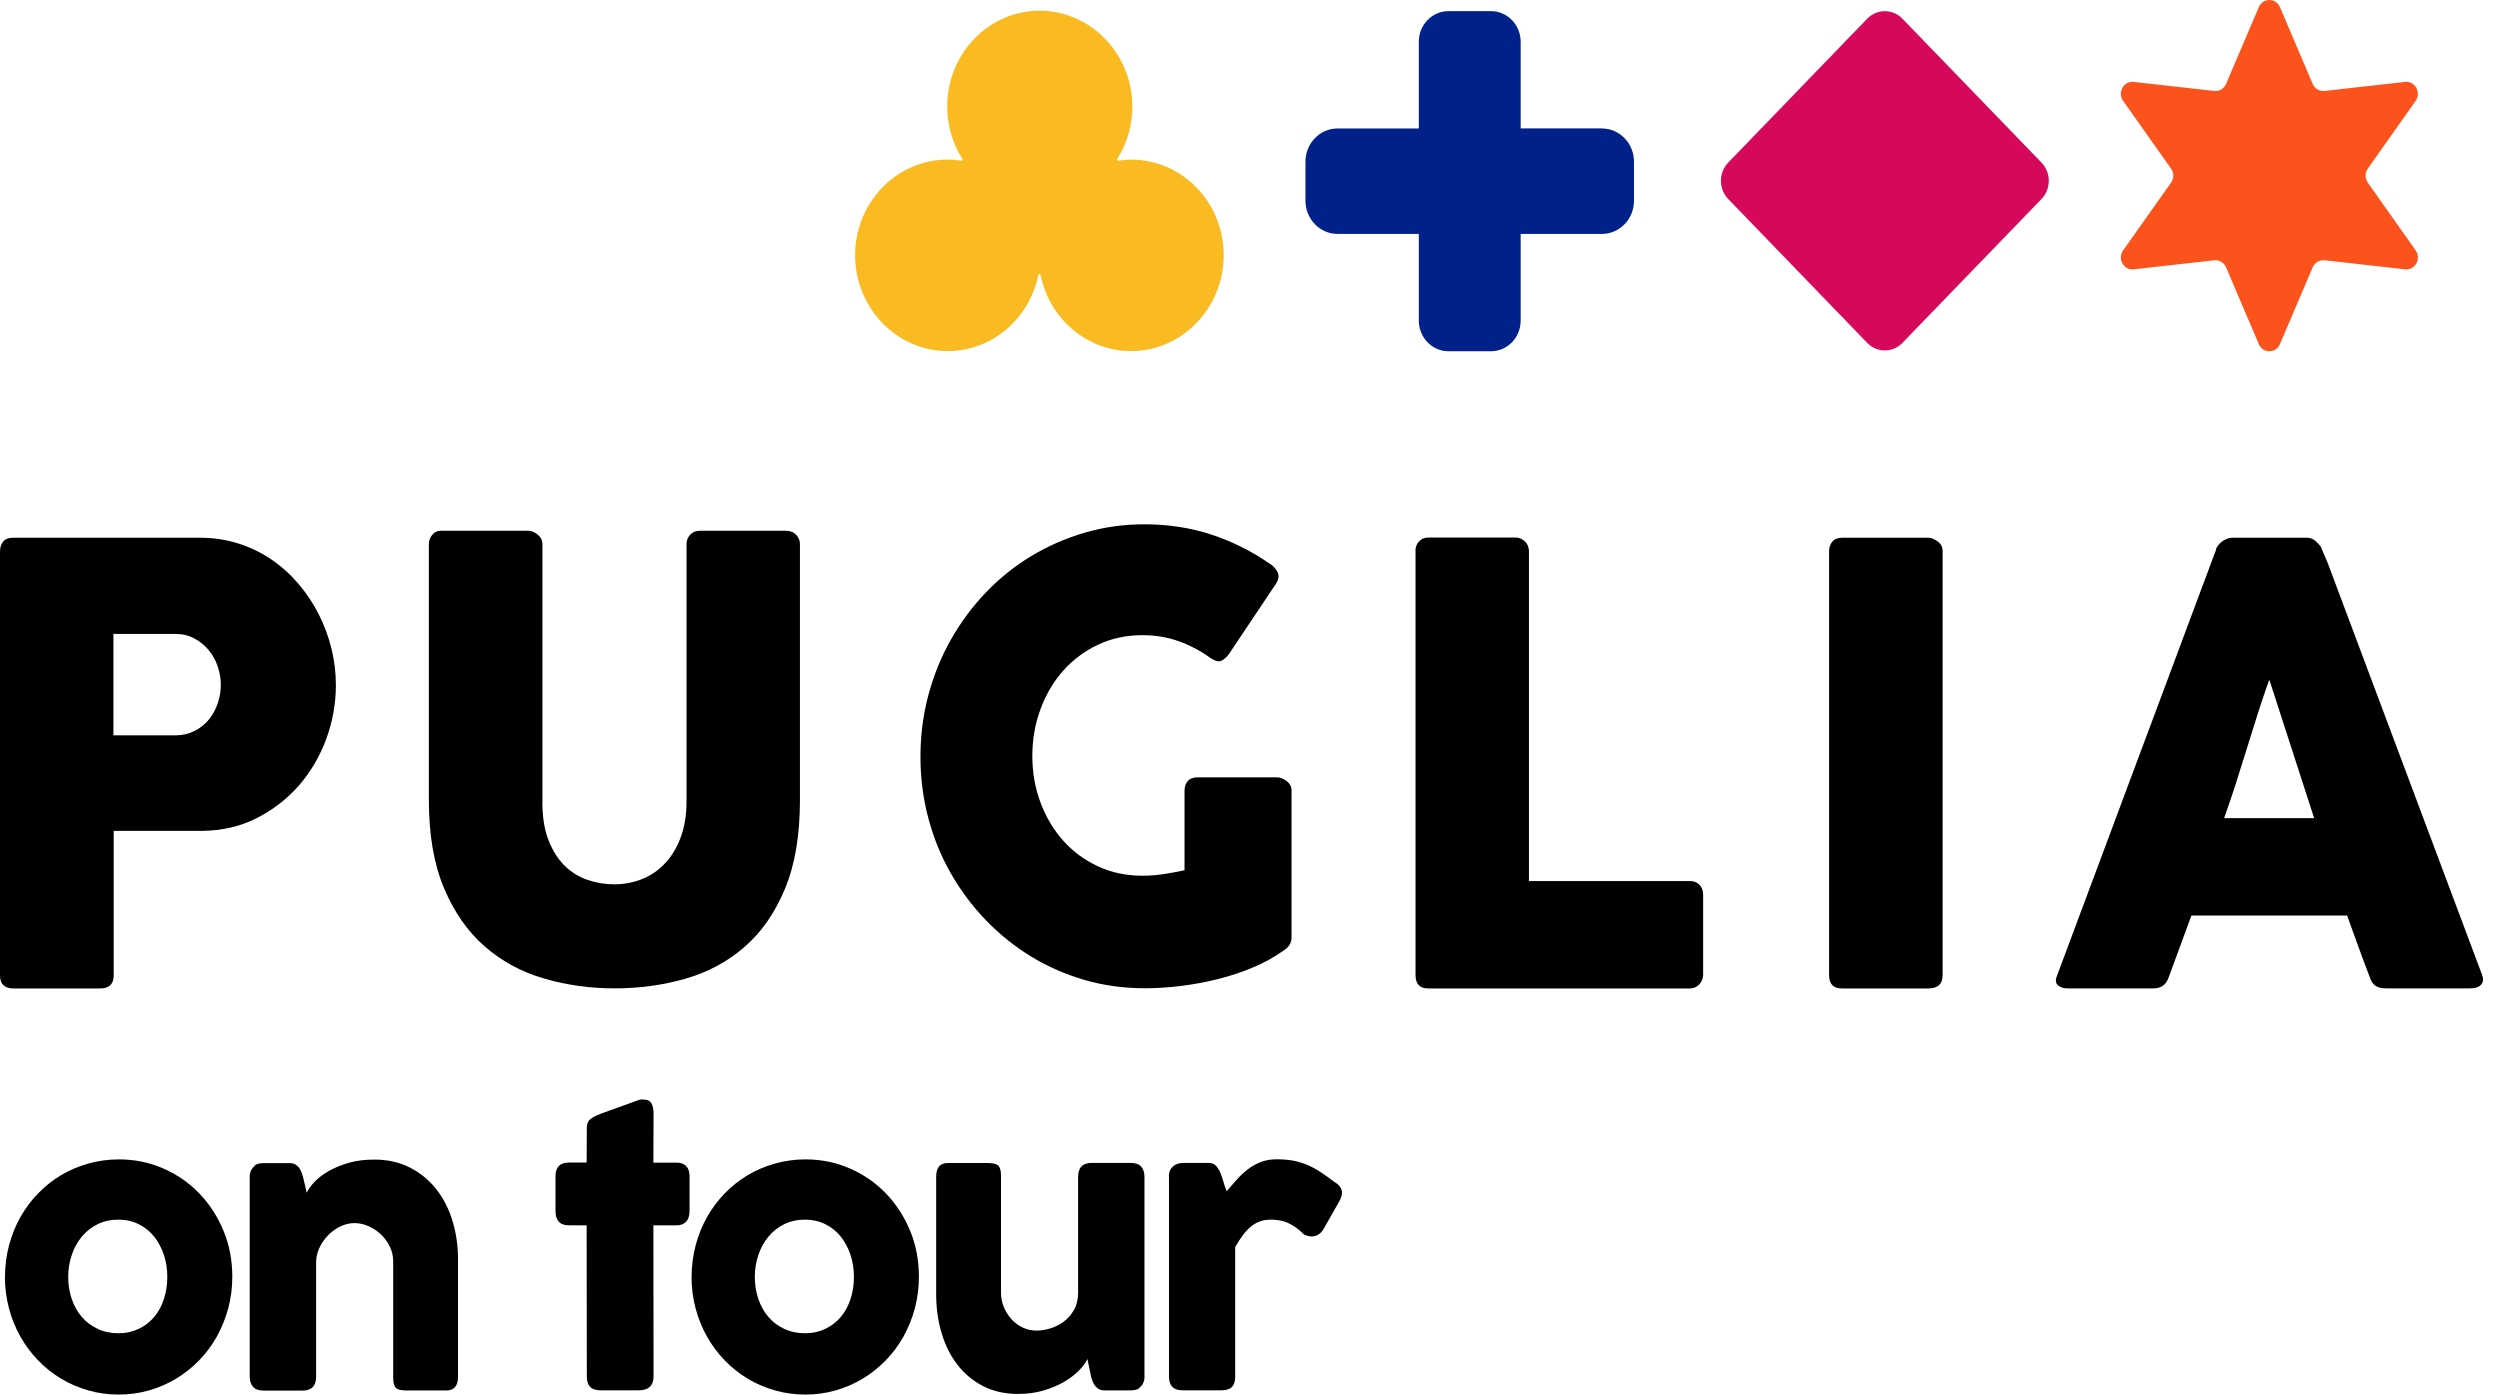
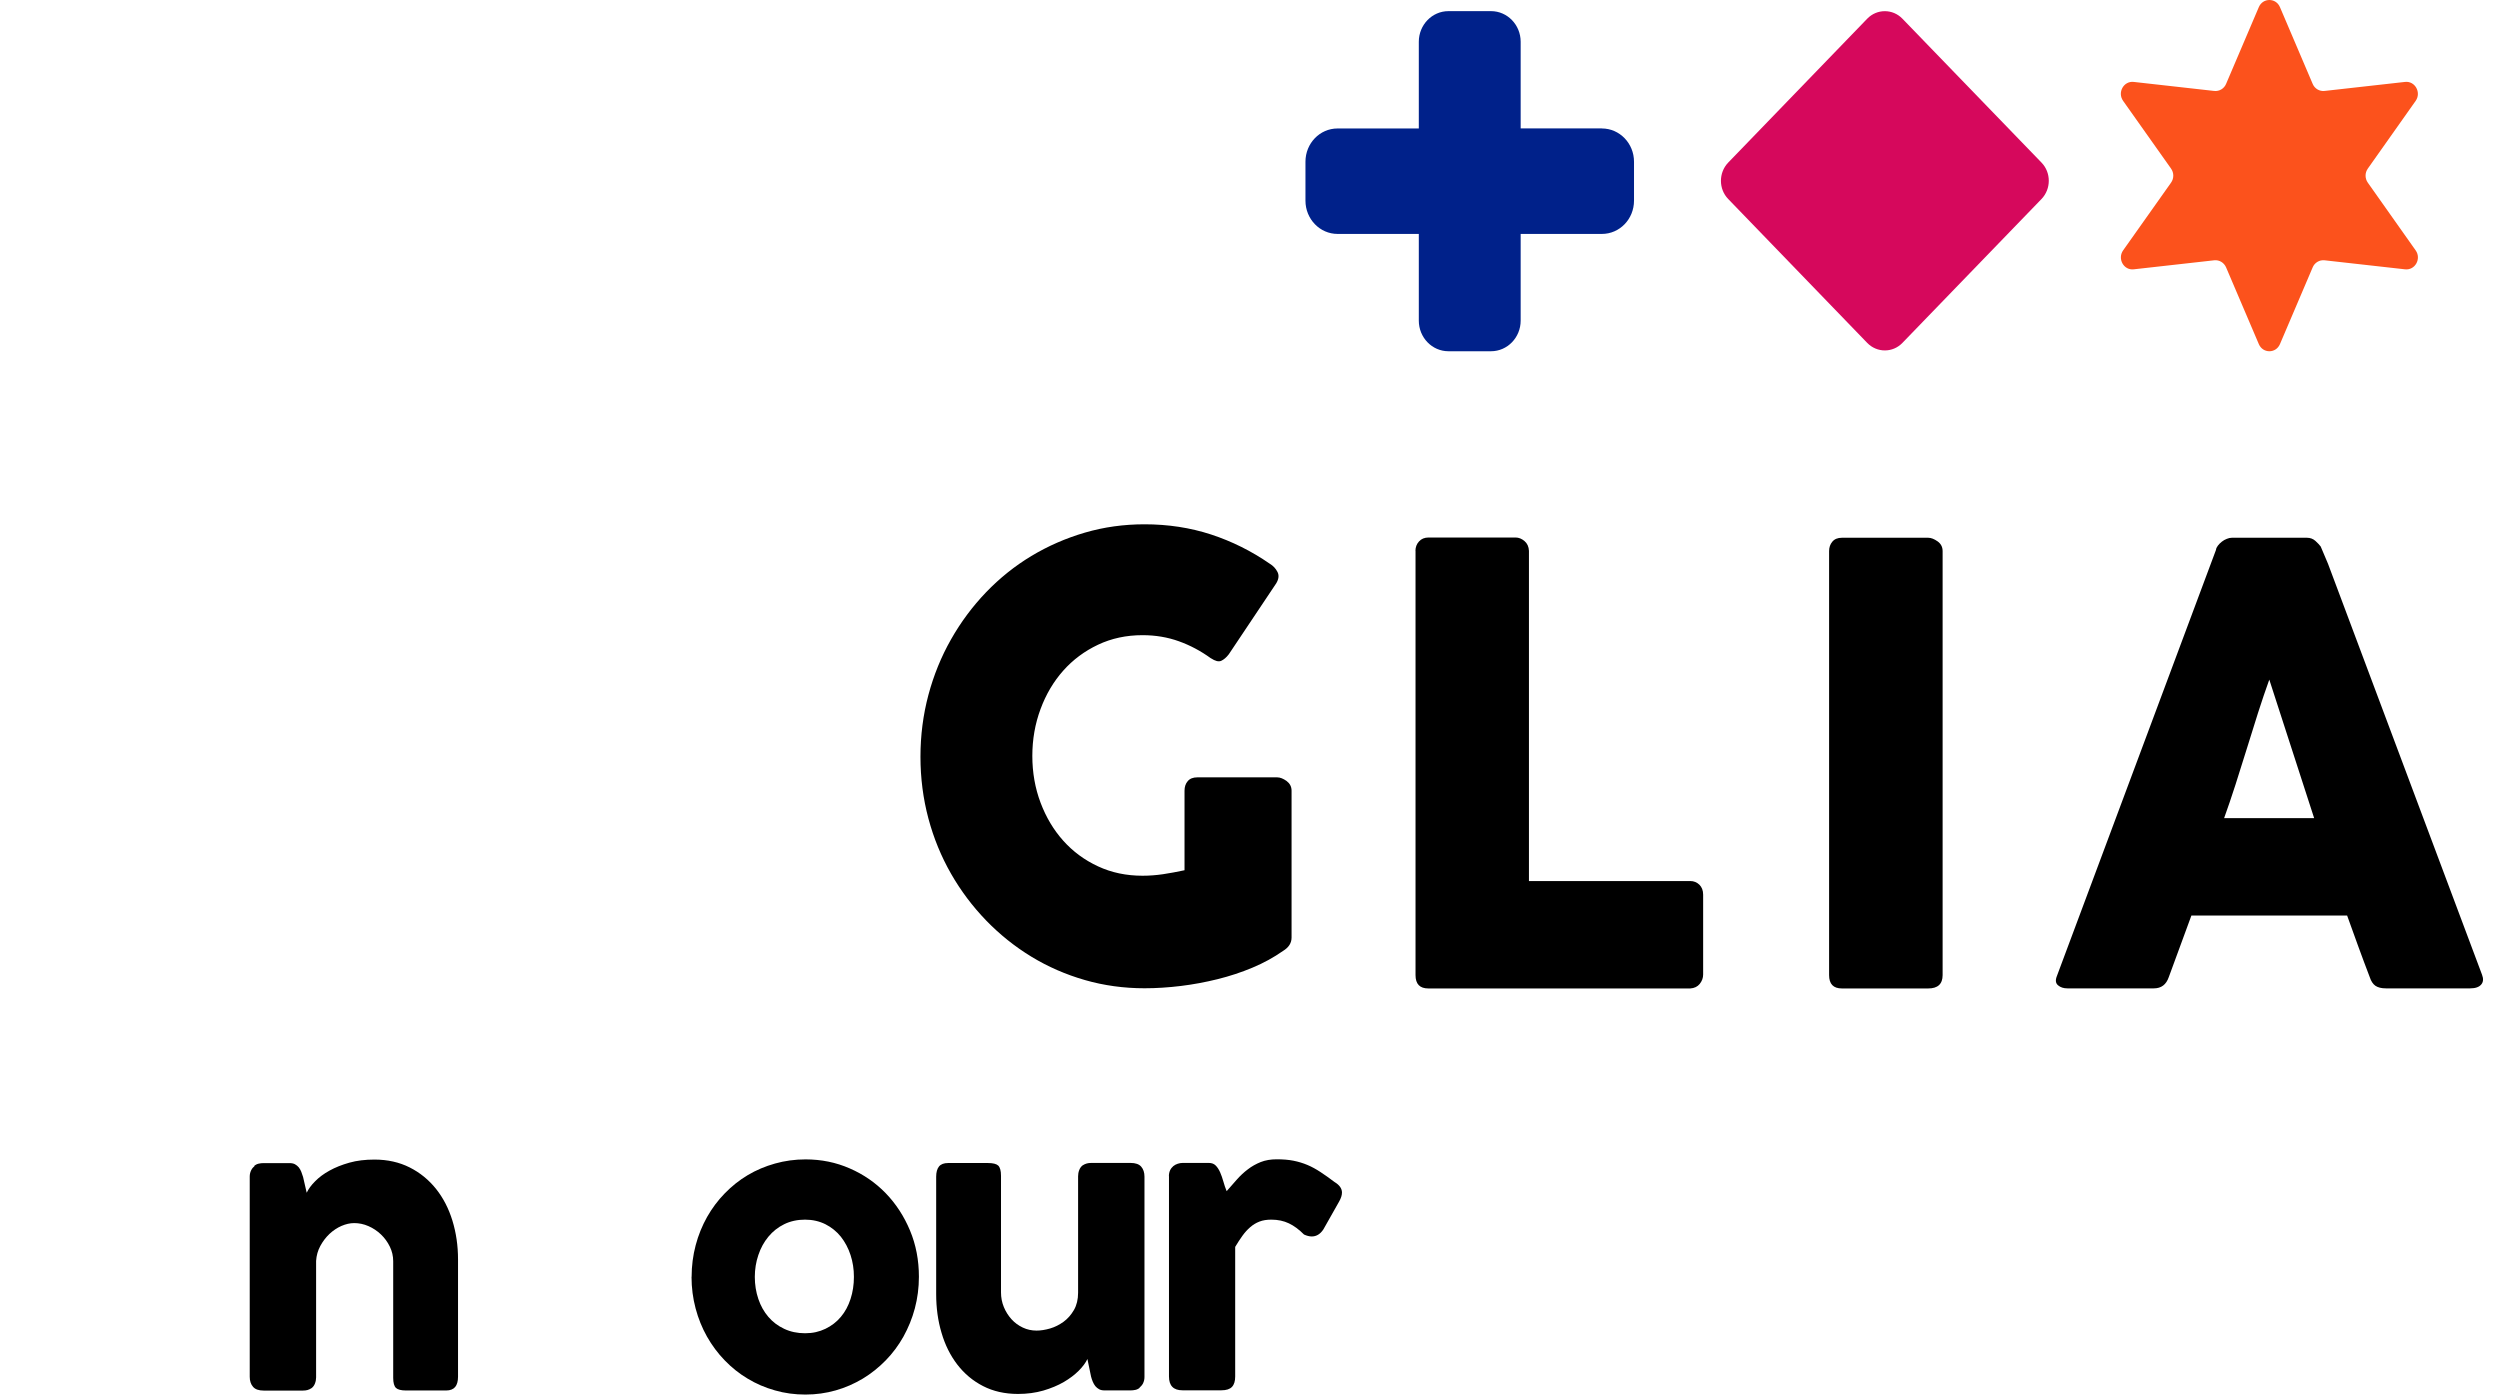
<svg xmlns="http://www.w3.org/2000/svg" width="147" height="82" viewBox="0 0 147 82" fill="white">
  <path d="M109.794 20.164L101.617 11.7C101.049 11.112 101.049 10.155 101.617 9.562L109.794 1.098C110.363 0.51 111.292 0.51 111.86 1.098L120.042 9.562C120.611 10.15 120.611 11.107 120.042 11.7L111.86 20.164C111.292 20.752 110.368 20.752 109.794 20.164Z" fill="#D6085C" />
-   <path d="M66.508 9.39C66.254 9.39 66.001 9.411 65.757 9.447C65.701 9.458 65.665 9.395 65.696 9.343C66.29 8.407 66.62 7.283 66.579 6.071C66.483 3.085 64.102 0.671 61.214 0.629C58.174 0.588 55.697 3.127 55.697 6.258C55.697 7.398 56.027 8.459 56.585 9.343C56.615 9.39 56.575 9.458 56.519 9.447C56.26 9.406 55.991 9.385 55.722 9.385C52.687 9.385 50.235 11.955 50.281 15.102C50.327 18.109 52.692 20.575 55.6 20.643C58.275 20.705 60.519 18.77 61.052 16.179C61.067 16.101 61.173 16.101 61.189 16.179C61.717 18.77 63.965 20.705 66.635 20.643C69.543 20.575 71.909 18.109 71.954 15.102C72 11.95 69.549 9.385 66.513 9.385" fill="#FABA21" />
-   <path d="M12.984 40.256C12.984 39.897 12.923 39.543 12.801 39.184C12.679 38.825 12.507 38.508 12.273 38.232C12.045 37.951 11.766 37.722 11.436 37.546C11.111 37.369 10.735 37.275 10.324 37.275H6.67V43.237H10.324C10.74 43.237 11.111 43.149 11.446 42.977C11.781 42.805 12.06 42.581 12.283 42.306C12.507 42.03 12.679 41.718 12.801 41.359C12.923 41 12.984 40.631 12.984 40.251M0 32.442C0 32.192 0.061 31.995 0.188 31.844C0.315 31.693 0.503 31.62 0.756 31.62H11.776C12.568 31.62 13.319 31.735 14.019 31.958C14.72 32.182 15.364 32.494 15.953 32.895C16.542 33.295 17.07 33.769 17.542 34.32C18.014 34.877 18.415 35.47 18.74 36.115C19.065 36.76 19.319 37.436 19.491 38.139C19.664 38.846 19.75 39.564 19.75 40.287C19.75 41.359 19.562 42.405 19.192 43.429C18.816 44.454 18.288 45.36 17.598 46.161C16.907 46.957 16.08 47.602 15.116 48.096C14.151 48.59 13.08 48.84 11.908 48.856H6.685V57.351C6.685 57.861 6.421 58.121 5.893 58.121H0.761C0.533 58.121 0.345 58.059 0.208 57.934C0.071 57.809 0 57.616 0 57.356V32.447L0 32.442Z" fill="black" />
-   <path d="M31.891 47.144C31.891 48.023 32.008 48.772 32.246 49.386C32.485 50 32.795 50.499 33.181 50.884C33.566 51.269 34.018 51.556 34.531 51.732C35.043 51.909 35.576 51.998 36.13 51.998C36.683 51.998 37.251 51.894 37.764 51.686C38.277 51.477 38.728 51.165 39.114 50.754C39.5 50.343 39.804 49.834 40.028 49.23C40.251 48.621 40.368 47.924 40.368 47.139V31.994C40.368 31.781 40.439 31.594 40.581 31.443C40.723 31.287 40.916 31.209 41.16 31.209H46.195C46.459 31.209 46.667 31.287 46.814 31.448C46.966 31.61 47.037 31.792 47.037 31.994V47.035C47.037 49.116 46.743 50.864 46.149 52.279C45.555 53.694 44.763 54.833 43.758 55.697C42.758 56.56 41.601 57.179 40.282 57.554C38.967 57.928 37.581 58.116 36.135 58.116C34.688 58.116 33.302 57.923 31.977 57.533C30.658 57.148 29.495 56.519 28.495 55.645C27.496 54.771 26.699 53.626 26.105 52.216C25.511 50.806 25.217 49.079 25.217 47.035V31.994C25.217 31.792 25.282 31.61 25.415 31.448C25.547 31.287 25.709 31.209 25.907 31.209H31.069C31.241 31.209 31.424 31.282 31.612 31.433C31.8 31.584 31.896 31.771 31.896 31.994V47.139L31.891 47.144Z" fill="black" />
  <path d="M71.198 38.706C70.609 38.279 69.985 37.946 69.32 37.707C68.655 37.467 67.939 37.348 67.183 37.348C66.229 37.348 65.356 37.535 64.564 37.91C63.772 38.284 63.087 38.794 62.519 39.434C61.95 40.074 61.503 40.828 61.184 41.692C60.864 42.555 60.701 43.471 60.701 44.449C60.701 45.427 60.864 46.343 61.184 47.196C61.508 48.054 61.95 48.798 62.519 49.433C63.087 50.068 63.767 50.572 64.564 50.941C65.356 51.311 66.229 51.493 67.183 51.493C67.584 51.493 67.985 51.462 68.381 51.404C68.777 51.342 69.203 51.269 69.65 51.17V46.493C69.65 46.27 69.711 46.077 69.838 45.932C69.965 45.781 70.153 45.708 70.406 45.708H75.096C75.269 45.708 75.452 45.781 75.65 45.921C75.843 46.067 75.944 46.254 75.944 46.493V55.129C75.944 55.452 75.776 55.712 75.442 55.915C74.898 56.295 74.305 56.623 73.645 56.898C72.99 57.174 72.305 57.398 71.594 57.575C70.883 57.751 70.158 57.887 69.432 57.975C68.701 58.064 67.99 58.11 67.3 58.11C66.082 58.11 64.909 57.949 63.793 57.627C62.671 57.304 61.62 56.846 60.646 56.253C59.671 55.66 58.783 54.947 57.981 54.12C57.184 53.293 56.494 52.377 55.92 51.373C55.346 50.369 54.9 49.287 54.59 48.127C54.281 46.967 54.123 45.755 54.123 44.496C54.123 43.237 54.281 42.025 54.59 40.864C54.9 39.704 55.341 38.617 55.92 37.597C56.494 36.583 57.184 35.657 57.981 34.825C58.783 33.992 59.671 33.279 60.646 32.692C61.625 32.104 62.671 31.646 63.793 31.318C64.914 30.99 66.082 30.829 67.3 30.829C68.68 30.829 69.98 31.027 71.208 31.427C72.431 31.828 73.584 32.4 74.665 33.149C74.863 33.269 75.01 33.425 75.112 33.623C75.218 33.821 75.193 34.044 75.046 34.294L72.254 38.471C72.107 38.664 71.954 38.789 71.807 38.856C71.655 38.924 71.457 38.872 71.203 38.706" fill="black" />
  <path d="M83.228 32.39C83.228 32.177 83.299 31.989 83.436 31.839C83.573 31.683 83.766 31.605 84.004 31.605H89.111C89.303 31.605 89.481 31.677 89.644 31.818C89.806 31.958 89.892 32.151 89.902 32.39V51.805H99.389C99.597 51.805 99.775 51.878 99.922 52.019C100.069 52.164 100.145 52.357 100.145 52.606V57.299C100.145 57.502 100.079 57.684 99.947 57.85C99.815 58.017 99.627 58.105 99.389 58.121H83.989C83.481 58.121 83.233 57.861 83.233 57.336V32.39H83.228Z" fill="black" />
  <path d="M107.551 32.406C107.551 32.192 107.612 32.005 107.739 31.854C107.866 31.698 108.053 31.62 108.307 31.62H113.378C113.55 31.62 113.733 31.693 113.931 31.833C114.129 31.974 114.226 32.166 114.226 32.406V57.336C114.226 57.861 113.941 58.121 113.378 58.121H108.307C107.8 58.121 107.551 57.861 107.551 57.336V32.406Z" fill="black" />
  <path d="M133.437 39.954C133.219 40.563 132.996 41.213 132.772 41.916C132.549 42.618 132.326 43.325 132.108 44.038C131.889 44.751 131.666 45.459 131.443 46.15C131.219 46.847 130.996 47.498 130.778 48.106H136.072L133.432 39.954H133.437ZM130.301 32.317C130.311 32.244 130.351 32.166 130.412 32.083C130.473 32 130.554 31.922 130.646 31.849C130.737 31.776 130.834 31.724 130.94 31.683C131.042 31.641 131.138 31.62 131.234 31.62H135.65C135.843 31.62 136.011 31.683 136.148 31.807C136.285 31.932 136.386 32.041 136.457 32.135L136.889 33.155L145.944 57.315C146.036 57.554 146.02 57.746 145.893 57.892C145.766 58.043 145.548 58.116 145.239 58.116H140.29C140.026 58.116 139.823 58.064 139.676 57.965C139.533 57.866 139.417 57.694 139.341 57.455C139.107 56.846 138.884 56.243 138.665 55.645C138.447 55.047 138.229 54.438 138.011 53.834H128.854C128.636 54.438 128.412 55.047 128.189 55.645C127.966 56.243 127.742 56.852 127.524 57.455C127.372 57.897 127.083 58.116 126.646 58.116H121.56C121.342 58.116 121.159 58.059 121.017 57.939C120.87 57.819 120.849 57.642 120.941 57.403L130.306 32.317H130.301Z" fill="black" />
-   <path d="M4.01 75.081C4.01 75.544 4.081 75.975 4.218 76.381C4.355 76.787 4.553 77.136 4.807 77.432C5.061 77.729 5.37 77.963 5.736 78.134C6.096 78.306 6.507 78.395 6.964 78.395C7.421 78.395 7.801 78.306 8.162 78.134C8.517 77.963 8.822 77.729 9.07 77.432C9.319 77.136 9.507 76.787 9.639 76.381C9.771 75.975 9.837 75.544 9.837 75.081C9.837 74.618 9.771 74.201 9.639 73.796C9.507 73.39 9.314 73.031 9.07 72.719C8.822 72.412 8.522 72.167 8.162 71.985C7.807 71.808 7.406 71.715 6.964 71.715C6.522 71.715 6.101 71.803 5.736 71.985C5.375 72.162 5.066 72.407 4.807 72.719C4.553 73.026 4.355 73.385 4.218 73.796C4.081 74.201 4.01 74.633 4.01 75.081ZM0.294 75.081C0.294 74.436 0.376 73.811 0.533 73.218C0.69 72.62 0.919 72.069 1.203 71.559C1.492 71.049 1.837 70.586 2.243 70.17C2.65 69.753 3.096 69.394 3.594 69.098C4.091 68.801 4.624 68.578 5.198 68.416C5.771 68.255 6.37 68.172 6.994 68.172C7.918 68.172 8.786 68.349 9.593 68.703C10.405 69.056 11.111 69.545 11.71 70.164C12.309 70.784 12.786 71.517 13.136 72.355C13.486 73.192 13.659 74.103 13.659 75.075C13.659 75.721 13.578 76.34 13.42 76.933C13.258 77.526 13.035 78.077 12.75 78.592C12.461 79.107 12.116 79.57 11.71 79.987C11.304 80.403 10.857 80.762 10.36 81.063C9.862 81.36 9.334 81.594 8.766 81.755C8.197 81.917 7.609 82 6.989 82C6.37 82 5.766 81.922 5.193 81.755C4.619 81.594 4.086 81.365 3.589 81.063C3.091 80.767 2.644 80.408 2.238 79.987C1.832 79.57 1.487 79.102 1.198 78.592C0.909 78.077 0.685 77.526 0.528 76.933C0.371 76.34 0.289 75.721 0.289 75.075" fill="black" />
  <path d="M14.933 68.568C15.019 68.49 15.116 68.443 15.212 68.422C15.309 68.401 15.405 68.391 15.491 68.391H17.029C17.151 68.391 17.258 68.412 17.344 68.458C17.43 68.505 17.506 68.568 17.567 68.64C17.628 68.719 17.679 68.807 17.715 68.9C17.75 68.999 17.785 69.098 17.821 69.207L18.034 70.133C18.136 69.915 18.298 69.691 18.527 69.462C18.755 69.228 19.034 69.02 19.374 68.833C19.709 68.646 20.1 68.49 20.542 68.365C20.983 68.24 21.476 68.183 22.019 68.183C22.79 68.183 23.48 68.339 24.09 68.646C24.699 68.953 25.211 69.374 25.638 69.905C26.059 70.435 26.384 71.059 26.602 71.772C26.82 72.485 26.932 73.245 26.932 74.051V80.949C26.932 81.215 26.876 81.418 26.765 81.553C26.653 81.688 26.475 81.761 26.232 81.761H23.881C23.587 81.761 23.389 81.709 23.283 81.61C23.176 81.506 23.12 81.308 23.12 81.017V74.16C23.12 73.858 23.054 73.572 22.922 73.302C22.79 73.031 22.618 72.792 22.399 72.584C22.181 72.376 21.938 72.215 21.663 72.095C21.389 71.975 21.11 71.918 20.826 71.918C20.582 71.918 20.334 71.975 20.08 72.084C19.826 72.194 19.593 72.35 19.374 72.553C19.161 72.755 18.983 72.99 18.836 73.26C18.689 73.531 18.608 73.822 18.587 74.139V80.986C18.587 81.105 18.567 81.225 18.521 81.345C18.476 81.464 18.41 81.553 18.323 81.62C18.237 81.678 18.151 81.714 18.075 81.735C17.999 81.756 17.907 81.766 17.806 81.766H15.507C15.212 81.766 15.004 81.693 14.877 81.542C14.75 81.397 14.684 81.199 14.684 80.954V69.176C14.684 69.046 14.715 68.921 14.771 68.807C14.826 68.692 14.908 68.609 15.009 68.542L14.948 68.573L14.933 68.568Z" fill="black" />
-   <path d="M34.505 66.294C34.505 66.075 34.576 65.914 34.713 65.805C34.85 65.696 35.048 65.591 35.307 65.493L37.617 64.66C37.652 64.655 37.683 64.65 37.713 64.65H37.799C38.048 64.65 38.221 64.723 38.302 64.874C38.388 65.025 38.429 65.222 38.429 65.467L38.419 68.364H39.815C40.033 68.364 40.205 68.432 40.342 68.562C40.479 68.697 40.545 68.895 40.545 69.16V71.195C40.545 71.491 40.474 71.704 40.342 71.84C40.205 71.975 40.028 72.048 39.815 72.048H38.419L38.429 80.939C38.429 81.204 38.353 81.407 38.206 81.547C38.053 81.683 37.85 81.75 37.586 81.75H35.287C34.764 81.75 34.505 81.48 34.505 80.939L34.495 72.048H33.444C32.922 72.048 32.663 71.762 32.663 71.195V69.16C32.663 68.63 32.922 68.359 33.444 68.359H34.495L34.505 66.284V66.294Z" fill="black" />
  <path d="M44.383 75.081C44.383 75.544 44.454 75.975 44.591 76.381C44.728 76.787 44.926 77.136 45.18 77.432C45.433 77.729 45.743 77.963 46.108 78.134C46.469 78.306 46.88 78.395 47.337 78.395C47.794 78.395 48.174 78.306 48.535 78.134C48.89 77.963 49.194 77.729 49.443 77.432C49.692 77.136 49.88 76.787 50.012 76.381C50.144 75.975 50.21 75.544 50.21 75.081C50.21 74.618 50.144 74.201 50.012 73.796C49.88 73.39 49.687 73.031 49.443 72.719C49.194 72.412 48.895 72.167 48.535 71.985C48.179 71.808 47.778 71.715 47.337 71.715C46.895 71.715 46.474 71.803 46.108 71.985C45.748 72.162 45.438 72.407 45.18 72.719C44.926 73.026 44.728 73.385 44.591 73.796C44.454 74.201 44.383 74.633 44.383 75.081ZM40.667 75.081C40.667 74.436 40.748 73.811 40.906 73.218C41.063 72.62 41.291 72.069 41.576 71.559C41.865 71.049 42.21 70.586 42.616 70.17C43.022 69.753 43.469 69.394 43.966 69.098C44.464 68.801 44.997 68.578 45.57 68.416C46.144 68.255 46.743 68.172 47.367 68.172C48.291 68.172 49.159 68.349 49.966 68.703C50.778 69.056 51.484 69.545 52.083 70.164C52.682 70.784 53.159 71.517 53.509 72.355C53.859 73.192 54.032 74.103 54.032 75.075C54.032 75.721 53.95 76.34 53.793 76.933C53.636 77.526 53.407 78.077 53.123 78.592C52.834 79.107 52.489 79.57 52.083 79.987C51.677 80.403 51.23 80.762 50.733 81.063C50.235 81.36 49.707 81.594 49.139 81.755C48.57 81.917 47.981 82 47.362 82C46.743 82 46.139 81.922 45.565 81.755C44.992 81.594 44.459 81.365 43.961 81.063C43.464 80.767 43.017 80.408 42.611 79.987C42.205 79.57 41.86 79.102 41.571 78.592C41.281 78.077 41.058 77.526 40.901 76.933C40.743 76.34 40.662 75.721 40.662 75.075" fill="black" />
  <path d="M67.041 81.579C66.955 81.657 66.858 81.704 66.762 81.725C66.665 81.745 66.569 81.756 66.483 81.756H64.945C64.823 81.756 64.716 81.735 64.63 81.688C64.544 81.641 64.468 81.579 64.407 81.506C64.346 81.428 64.295 81.34 64.254 81.241C64.214 81.142 64.178 81.043 64.153 80.939L63.94 79.909C63.838 80.127 63.671 80.356 63.432 80.596C63.194 80.835 62.899 81.059 62.554 81.261C62.204 81.464 61.803 81.631 61.346 81.766C60.894 81.896 60.397 81.964 59.859 81.964C59.087 81.964 58.397 81.808 57.803 81.501C57.204 81.194 56.702 80.772 56.29 80.237C55.879 79.701 55.57 79.082 55.362 78.369C55.148 77.656 55.047 76.897 55.047 76.09V69.192C55.047 68.927 55.103 68.724 55.214 68.588C55.326 68.453 55.504 68.386 55.747 68.386H58.097C58.392 68.386 58.59 68.438 58.696 68.536C58.803 68.641 58.859 68.838 58.859 69.135V75.997C58.859 76.298 58.915 76.585 59.026 76.855C59.138 77.126 59.29 77.365 59.478 77.573C59.666 77.781 59.889 77.942 60.143 78.062C60.397 78.182 60.666 78.239 60.95 78.239C61.194 78.239 61.458 78.197 61.747 78.114C62.031 78.031 62.295 77.895 62.539 77.719C62.782 77.542 62.985 77.308 63.148 77.027C63.31 76.746 63.392 76.408 63.392 76.012V69.161C63.392 69.041 63.412 68.921 63.458 68.802C63.503 68.682 63.569 68.594 63.655 68.526C63.742 68.469 63.828 68.432 63.904 68.412C63.98 68.391 64.072 68.38 64.173 68.38H66.472C66.767 68.38 66.975 68.453 67.102 68.599C67.229 68.745 67.295 68.942 67.295 69.187V80.975C67.295 81.111 67.264 81.23 67.209 81.345C67.153 81.454 67.071 81.542 66.97 81.61L67.031 81.579H67.041Z" fill="black" />
  <path d="M68.731 69.161C68.731 69.025 68.757 68.911 68.802 68.812C68.848 68.713 68.914 68.635 68.99 68.568C69.066 68.505 69.158 68.458 69.254 68.427C69.35 68.396 69.447 68.38 69.543 68.38H71.081C71.249 68.38 71.386 68.432 71.487 68.536C71.589 68.64 71.675 68.776 71.746 68.937C71.817 69.098 71.878 69.275 71.934 69.473C71.99 69.671 72.051 69.858 72.127 70.04C72.33 69.806 72.533 69.582 72.731 69.353C72.929 69.129 73.147 68.927 73.376 68.755C73.604 68.578 73.858 68.438 74.132 68.328C74.406 68.219 74.721 68.167 75.076 68.167C75.431 68.167 75.771 68.193 76.056 68.25C76.345 68.308 76.619 68.391 76.878 68.5C77.137 68.609 77.391 68.75 77.644 68.916C77.898 69.083 78.177 69.28 78.472 69.504C78.766 69.681 78.908 69.889 78.908 70.123C78.908 70.279 78.852 70.456 78.736 70.659L77.812 72.293C77.629 72.568 77.401 72.704 77.132 72.704C76.995 72.704 76.842 72.667 76.675 72.589C76.38 72.293 76.086 72.074 75.787 71.933C75.482 71.788 75.142 71.715 74.751 71.715C74.487 71.715 74.254 71.751 74.056 71.829C73.853 71.907 73.675 72.017 73.513 72.157C73.35 72.298 73.198 72.464 73.056 72.662C72.914 72.859 72.772 73.078 72.629 73.317V80.944C72.629 81.209 72.569 81.412 72.442 81.547C72.315 81.683 72.107 81.75 71.817 81.75H69.528C69 81.75 68.736 81.48 68.736 80.939V69.155L68.731 69.161Z" fill="black" />
  <path d="M94.192 7.548H89.415V2.455C89.415 1.462 88.633 0.655 87.674 0.655H85.167C84.207 0.655 83.426 1.462 83.426 2.455V7.554H78.649C77.604 7.554 76.761 8.428 76.761 9.51V11.799C76.761 12.881 77.609 13.755 78.649 13.755H83.426V18.853C83.426 19.847 84.207 20.653 85.167 20.653H87.674C88.633 20.653 89.415 19.847 89.415 18.853V13.755H94.192C95.237 13.755 96.08 12.881 96.08 11.799V9.51C96.08 8.428 95.232 7.554 94.192 7.554" fill="#00218A" />
  <path d="M134.062 0.421L135.985 4.932C136.102 5.213 136.386 5.379 136.681 5.348L141.417 4.817C142.005 4.75 142.386 5.442 142.041 5.931L139.229 9.911C139.051 10.16 139.051 10.493 139.229 10.743L142.041 14.723C142.391 15.217 142.005 15.904 141.417 15.836L136.681 15.305C136.386 15.274 136.102 15.441 135.985 15.722L134.062 20.232C133.823 20.794 133.057 20.794 132.818 20.232L130.894 15.722C130.773 15.441 130.493 15.274 130.199 15.305L125.463 15.836C124.875 15.904 124.494 15.217 124.839 14.723L127.656 10.743C127.834 10.493 127.834 10.16 127.656 9.911L124.839 5.931C124.489 5.436 124.875 4.75 125.463 4.817L130.199 5.348C130.493 5.379 130.778 5.213 130.894 4.932L132.818 0.421C133.057 -0.14 133.823 -0.14 134.062 0.421Z" fill="#FC521C" />
</svg>